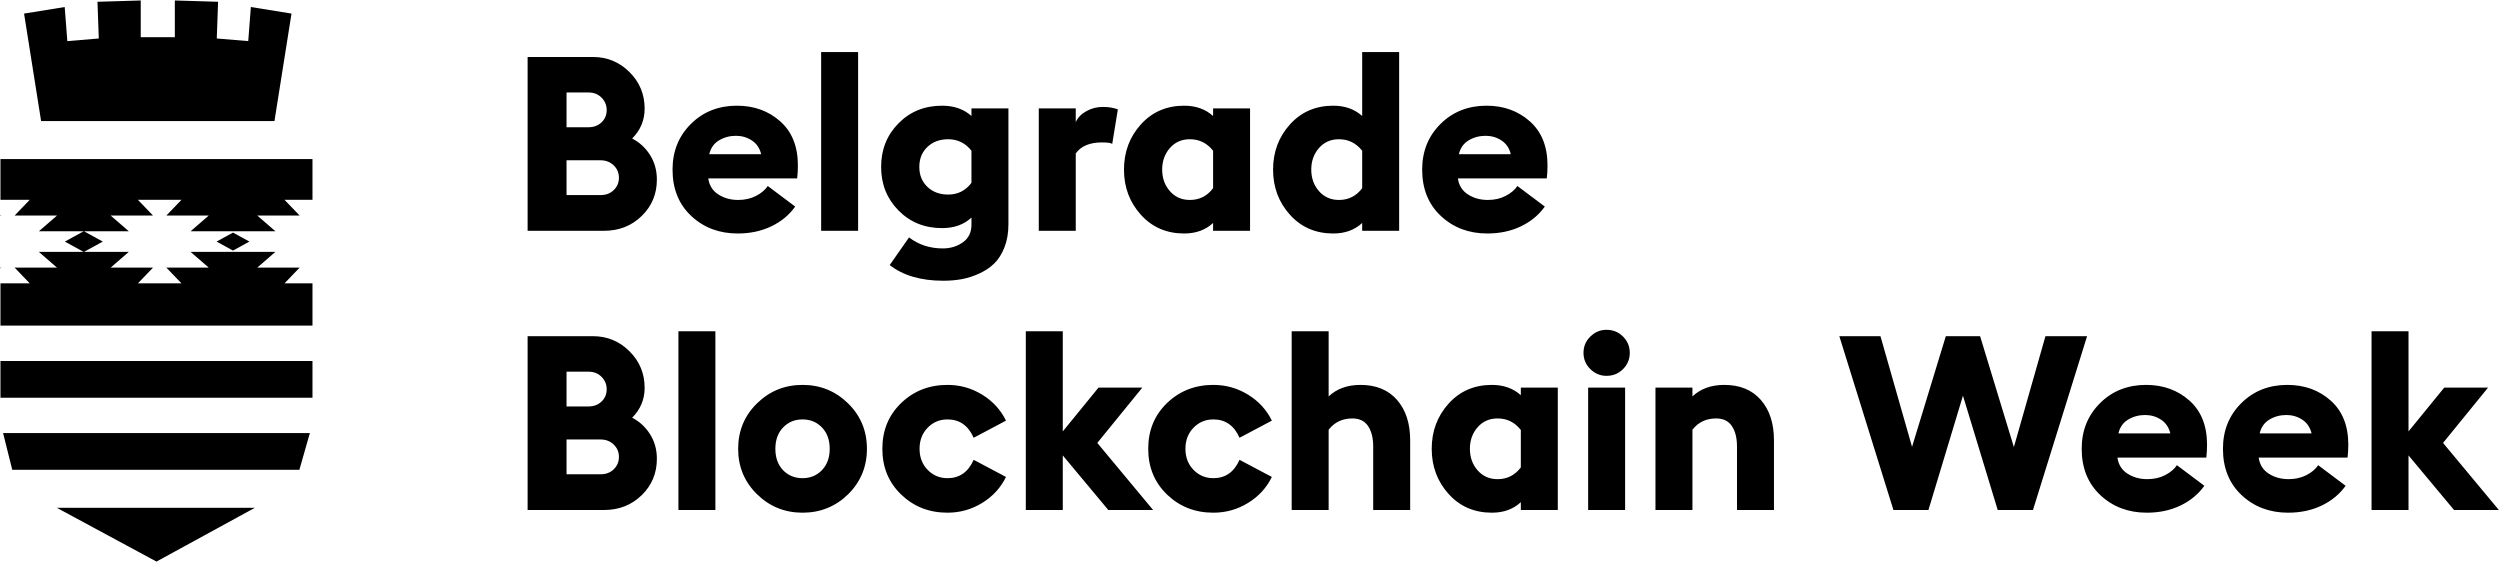
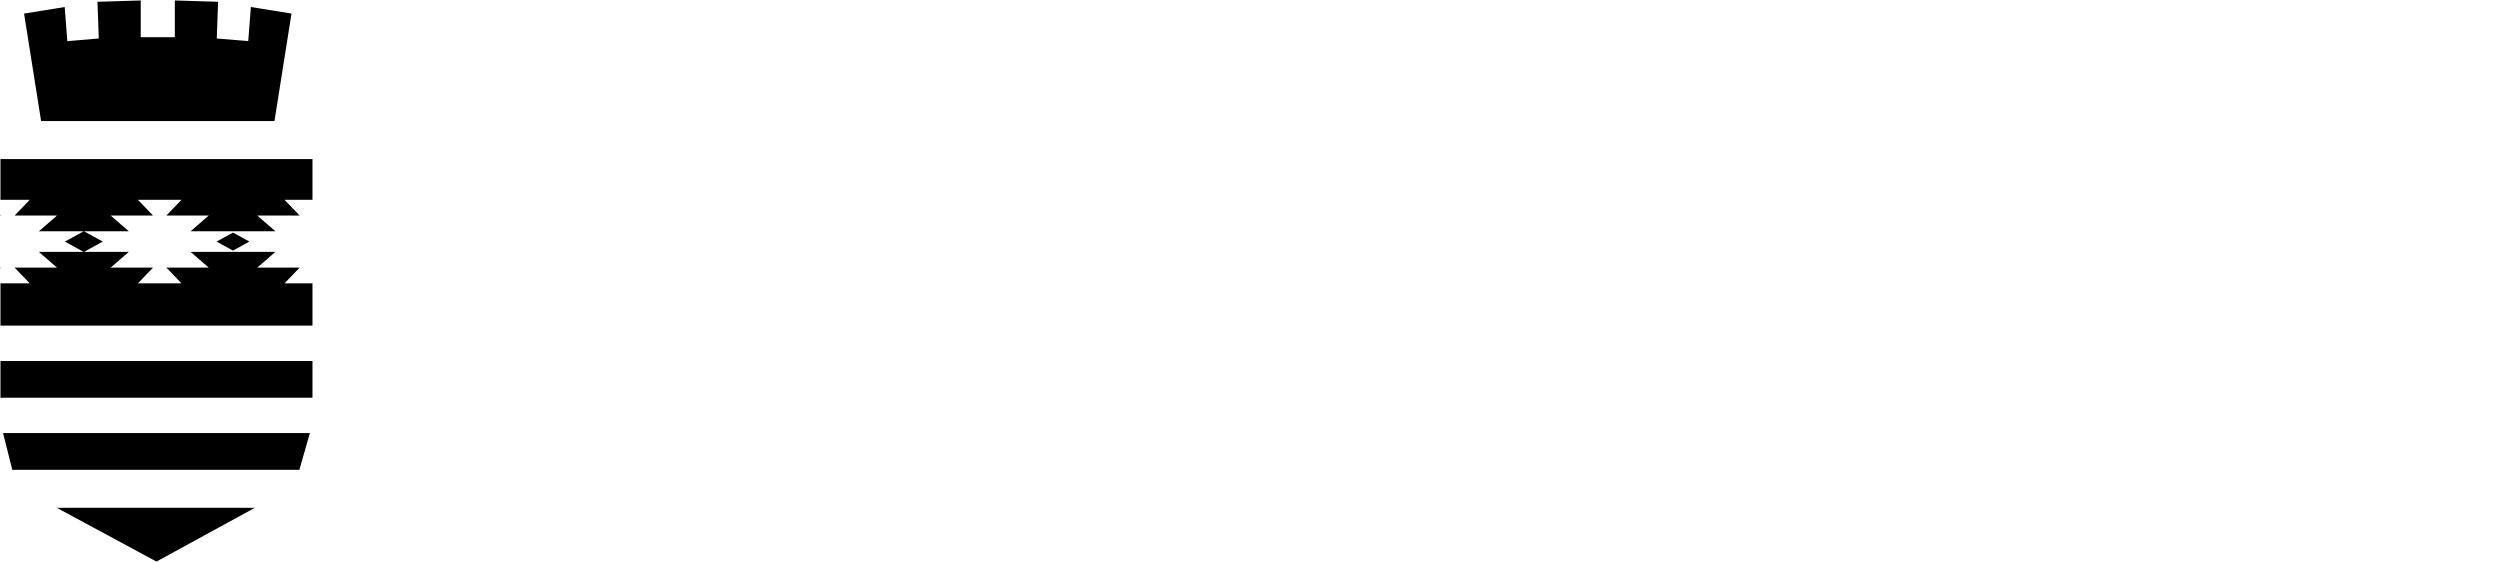
<svg xmlns="http://www.w3.org/2000/svg" width="5351" height="1203" viewBox="0 0 5351 1203">
  <g id="Group">
-     <path id="Belgrade-Blockchain-Week" fill="#000" fill-rule="evenodd" stroke="none" d="M 1717.752 1097.363 C 1679.675 1097.363 1647.188 1084.177 1620.289 1057.803 C 1593.39 1031.428 1579.939 999.026 1579.939 960.6 C 1579.939 922.173 1593.39 889.773 1620.289 863.398 C 1647.188 837.024 1679.675 823.836 1717.752 823.836 C 1755.83 823.836 1788.318 837.024 1815.217 863.398 C 1842.115 889.773 1855.564 922.173 1855.564 960.6 C 1855.564 999.026 1842.115 1031.515 1815.217 1058.064 C 1788.318 1084.264 1755.83 1097.363 1717.752 1097.363 Z M 2027.961 1097.363 C 1988.835 1097.363 1955.823 1084.438 1928.924 1058.588 C 1902.025 1032.737 1888.576 1000.074 1888.576 960.6 C 1888.576 921.125 1902.025 888.462 1928.924 862.611 C 1955.823 836.761 1988.835 823.836 2027.961 823.836 C 2054.86 823.836 2079.66 830.823 2102.367 844.797 C 2125.074 858.77 2142.017 877.284 2153.195 900.34 L 2084.027 937.02 C 2072.499 910.82 2053.812 897.721 2027.961 897.721 C 2011.193 897.721 1997.043 903.658 1985.516 915.535 C 1973.988 927.413 1968.225 942.434 1968.225 960.6 C 1968.225 978.765 1973.988 993.787 1985.516 1005.664 C 1997.043 1017.541 2011.193 1023.48 2027.961 1023.48 C 2053.812 1023.48 2072.499 1010.38 2084.027 984.18 L 2153.195 1020.859 C 2142.017 1043.915 2125.074 1062.431 2102.367 1076.404 C 2079.66 1090.378 2054.86 1097.363 2027.961 1097.363 Z M 2597.023 1097.363 C 2557.898 1097.363 2524.887 1084.438 2497.988 1058.588 C 2471.089 1032.737 2457.641 1000.074 2457.641 960.6 C 2457.641 921.125 2471.089 888.462 2497.988 862.611 C 2524.887 836.761 2557.898 823.836 2597.023 823.836 C 2623.922 823.836 2648.725 830.823 2671.432 844.797 C 2694.138 858.77 2711.081 877.284 2722.26 900.34 L 2653.092 937.02 C 2641.564 910.82 2622.874 897.721 2597.023 897.721 C 2580.255 897.721 2566.108 903.658 2554.58 915.535 C 2543.052 927.413 2537.289 942.434 2537.289 960.6 C 2537.289 978.765 2543.052 993.787 2554.58 1005.664 C 2566.108 1017.541 2580.255 1023.48 2597.023 1023.48 C 2622.874 1023.48 2641.564 1010.38 2653.092 984.18 L 2722.26 1020.859 C 2711.081 1043.915 2694.138 1062.431 2671.432 1076.404 C 2648.725 1090.378 2623.922 1097.363 2597.023 1097.363 Z M 3193.336 1097.363 C 3155.608 1097.363 3124.692 1084.001 3100.588 1057.277 C 3076.484 1030.553 3064.432 998.328 3064.432 960.6 C 3064.432 922.872 3076.484 890.646 3100.588 863.922 C 3124.692 837.198 3155.608 823.836 3193.336 823.836 C 3218.139 823.836 3238.749 831.172 3255.168 845.844 L 3255.168 829.6 L 3334.293 829.6 L 3334.293 1091.6 L 3255.168 1091.6 L 3255.168 1074.832 C 3239.099 1089.853 3218.488 1097.363 3193.336 1097.363 Z M 4595.035 1097.363 C 4555.56 1097.363 4522.462 1084.876 4495.738 1059.898 C 4469.014 1034.921 4455.652 1001.821 4455.652 960.6 C 4455.652 921.474 4468.753 888.898 4494.953 862.873 C 4521.153 836.848 4553.99 823.836 4593.465 823.836 C 4630.145 823.836 4661.059 835.014 4686.211 857.371 C 4711.363 879.728 4723.939 911.169 4723.939 951.691 C 4723.939 961.822 4723.415 971.081 4722.367 979.465 L 4532.156 979.465 C 4534.252 994.486 4541.414 1005.925 4553.641 1013.785 C 4565.867 1021.645 4580.015 1025.576 4596.084 1025.576 C 4610.407 1025.576 4623.157 1022.694 4634.336 1016.93 C 4645.515 1011.166 4653.899 1004.091 4659.488 995.707 L 4718.176 1039.725 C 4705.6 1057.541 4688.657 1071.601 4667.348 1081.906 C 4646.038 1092.212 4621.934 1097.363 4595.035 1097.363 Z M 4897.383 1097.363 C 4857.908 1097.363 4824.81 1084.876 4798.086 1059.898 C 4771.362 1034.921 4758 1001.821 4758 960.6 C 4758 921.474 4771.101 888.898 4797.301 862.873 C 4823.501 836.848 4856.337 823.836 4895.812 823.836 C 4932.493 823.836 4963.408 835.014 4988.561 857.371 C 5013.712 879.728 5026.289 911.169 5026.289 951.691 C 5026.289 961.822 5025.763 971.081 5024.715 979.465 L 4834.504 979.465 C 4836.6 994.486 4843.762 1005.925 4855.988 1013.785 C 4868.215 1021.645 4882.362 1025.576 4898.432 1025.576 C 4912.754 1025.576 4925.505 1022.694 4936.684 1016.93 C 4947.862 1011.166 4956.247 1004.091 4961.836 995.707 L 5020.523 1039.725 C 5007.947 1057.541 4991.005 1071.601 4969.695 1081.906 C 4948.386 1092.212 4924.282 1097.363 4897.383 1097.363 Z M 1129.301 1091.6 L 1129.301 719.561 L 1269.207 719.561 C 1299.599 719.561 1325.625 730.301 1347.283 751.785 C 1368.942 773.269 1379.771 799.384 1379.771 830.125 C 1379.771 854.928 1370.865 876.237 1353.049 894.053 C 1369.118 902.437 1381.956 914.313 1391.562 929.684 C 1401.169 945.054 1405.973 962.521 1405.973 982.084 C 1405.973 1012.825 1395.143 1038.764 1373.484 1059.898 C 1351.826 1081.033 1324.928 1091.6 1292.789 1091.6 L 1129.301 1091.6 Z M 1452.084 1091.6 L 1452.084 709.08 L 1531.207 709.08 L 1531.207 1091.6 L 1452.084 1091.6 Z M 2195.641 1091.6 L 2195.641 709.08 L 2274.764 709.08 L 2274.764 923.396 L 2351.268 829.6 L 2445.064 829.6 L 2348.648 948.023 L 2468.121 1091.6 L 2372.229 1091.6 L 2274.764 974.748 L 2274.764 1091.6 L 2195.641 1091.6 Z M 2764.703 1091.6 L 2764.703 709.08 L 2843.828 709.08 L 2843.828 848.465 C 2861.295 832.046 2884 823.836 2911.947 823.836 C 2945.483 823.836 2971.596 834.579 2990.285 856.062 C 3008.975 877.546 3018.32 906.278 3018.32 942.26 L 3018.32 1091.6 L 2939.195 1091.6 L 2939.195 955.885 C 2939.195 937.37 2935.528 922.697 2928.191 911.867 C 2920.855 901.038 2909.678 895.623 2894.656 895.623 C 2873.347 895.623 2856.404 903.659 2843.828 919.729 L 2843.828 1091.6 L 2764.703 1091.6 Z M 3399.268 1091.6 L 3399.268 829.6 L 3478.393 829.6 L 3478.393 1091.6 L 3399.268 1091.6 Z M 3543.367 1091.6 L 3543.367 829.6 L 3622.492 829.6 L 3622.492 848.465 C 3639.959 832.046 3662.665 823.836 3690.611 823.836 C 3724.147 823.836 3750.26 834.579 3768.949 856.062 C 3787.639 877.546 3796.984 906.278 3796.984 942.26 L 3796.984 1091.6 L 3717.859 1091.6 L 3717.859 955.885 C 3717.859 937.37 3714.191 922.697 3706.855 911.867 C 3699.52 901.038 3688.342 895.623 3673.32 895.623 C 3652.011 895.623 3635.068 903.659 3622.492 919.729 L 3622.492 1091.6 L 3543.367 1091.6 Z M 4052.695 1091.6 L 3936.893 719.561 L 4024.924 719.561 L 4092.52 956.408 L 4164.832 719.561 L 4238.191 719.561 L 4310.504 956.932 L 4378.1 719.561 L 4467.18 719.561 L 4351.375 1091.6 L 4275.92 1091.6 L 4201.512 846.893 L 4127.629 1091.6 L 4052.695 1091.6 Z M 5076.068 1091.6 L 5076.068 709.08 L 5155.191 709.08 L 5155.191 923.396 L 5231.695 829.6 L 5325.492 829.6 L 5229.076 948.023 L 5348.547 1091.6 L 5252.656 1091.6 L 5155.191 974.748 L 5155.191 1091.6 L 5076.068 1091.6 Z M 3205.389 1025.576 C 3226 1025.576 3242.592 1017.192 3255.168 1000.424 L 3255.168 920.252 C 3242.243 903.833 3225.65 895.623 3205.389 895.623 C 3187.922 895.623 3173.686 901.912 3162.682 914.488 C 3151.678 927.064 3146.176 942.434 3146.176 960.6 C 3146.176 978.765 3151.678 994.137 3162.682 1006.713 C 3173.686 1019.289 3187.922 1025.576 3205.389 1025.576 Z M 1717.752 1023.48 C 1734.52 1023.48 1748.406 1017.715 1759.41 1006.188 C 1770.414 994.66 1775.916 979.464 1775.916 960.6 C 1775.916 941.736 1770.414 926.54 1759.41 915.012 C 1748.406 903.484 1734.52 897.721 1717.752 897.721 C 1700.984 897.721 1687.098 903.484 1676.094 915.012 C 1665.09 926.54 1659.588 941.736 1659.588 960.6 C 1659.588 979.464 1665.003 994.66 1675.832 1006.188 C 1687.011 1017.715 1700.984 1023.48 1717.752 1023.48 Z M 1212.615 1015.096 L 1285.977 1015.096 C 1297.155 1015.096 1306.412 1011.515 1313.748 1004.354 C 1321.084 997.192 1324.752 988.372 1324.752 977.893 C 1324.752 967.413 1320.997 958.591 1313.486 951.43 C 1305.976 944.268 1296.63 940.688 1285.451 940.688 L 1212.615 940.688 L 1212.615 1015.096 Z M 4534.252 927.588 L 4645.34 927.588 C 4642.196 914.662 4635.558 904.882 4625.428 898.244 C 4615.297 891.607 4603.943 888.287 4591.367 888.287 C 4578.092 888.287 4566.041 891.52 4555.211 897.982 C 4544.382 904.445 4537.396 914.313 4534.252 927.588 Z M 4836.6 927.588 L 4947.688 927.588 C 4944.543 914.662 4937.906 904.882 4927.775 898.244 C 4917.645 891.607 4906.291 888.287 4893.715 888.287 C 4880.44 888.287 4868.39 891.52 4857.561 897.982 C 4846.731 904.445 4839.744 914.313 4836.6 927.588 Z M 1212.615 869.947 L 1259.775 869.947 C 1270.954 869.947 1280.213 866.455 1287.549 859.469 C 1294.885 852.482 1298.553 843.748 1298.553 833.268 C 1298.553 822.788 1294.885 813.881 1287.549 806.545 C 1280.213 799.209 1270.954 795.539 1259.775 795.539 L 1212.615 795.539 L 1212.615 869.947 Z M 3438.568 804.447 C 3425.294 804.447 3413.766 799.644 3403.984 790.037 C 3394.203 780.43 3389.312 768.815 3389.312 755.191 C 3389.312 741.567 3394.203 729.952 3403.984 720.346 C 3413.766 710.739 3425.294 705.936 3438.568 705.936 C 3452.542 705.936 3464.331 710.739 3473.938 720.346 C 3483.544 729.952 3488.348 741.567 3488.348 755.191 C 3488.348 768.815 3483.544 780.43 3473.938 790.037 C 3464.331 799.644 3452.542 804.447 3438.568 804.447 Z M 2019.053 600.896 C 1971.194 600.896 1932.942 589.717 1904.297 567.359 L 1945.691 508.148 C 1966.302 523.869 1990.406 531.729 2018.004 531.729 C 2034.423 531.729 2048.746 527.362 2060.973 518.629 C 2073.199 509.896 2079.312 497.319 2079.312 480.9 L 2079.312 465.703 C 2063.243 480.725 2042.282 488.236 2016.432 488.236 C 1979.053 488.236 1947.963 475.66 1923.16 450.508 C 1898.357 425.356 1885.957 394.266 1885.957 357.236 C 1885.957 320.207 1898.357 289.117 1923.16 263.965 C 1947.963 238.813 1979.053 226.236 2016.432 226.236 C 2041.933 226.236 2062.894 233.572 2079.312 248.244 L 2079.312 232 L 2158.436 232 L 2158.436 479.852 C 2158.436 498.366 2155.642 514.785 2150.053 529.107 C 2144.463 543.43 2137.215 554.958 2128.307 563.691 C 2119.399 572.425 2108.656 579.673 2096.08 585.438 C 2083.504 591.202 2071.015 595.22 2058.613 597.49 C 2046.212 599.761 2033.026 600.896 2019.053 600.896 Z M 1578.893 499.764 C 1539.418 499.764 1506.318 487.276 1479.594 462.299 C 1452.87 437.321 1439.508 404.221 1439.508 363 C 1439.508 323.875 1452.608 291.299 1478.809 265.273 C 1505.009 239.248 1537.845 226.236 1577.32 226.236 C 1614 226.236 1644.916 237.414 1670.068 259.771 C 1695.22 282.129 1707.797 313.569 1707.797 354.092 C 1707.797 364.223 1707.272 373.479 1706.225 381.863 L 1516.012 381.863 C 1518.108 396.885 1525.269 408.326 1537.496 416.186 C 1549.723 424.046 1563.87 427.977 1579.939 427.977 C 1594.262 427.977 1607.013 425.094 1618.191 419.33 C 1629.37 413.566 1637.754 406.492 1643.344 398.107 L 1702.031 442.125 C 1689.455 459.941 1672.512 474.001 1651.203 484.307 C 1629.894 494.612 1605.791 499.764 1578.893 499.764 Z M 2534.668 499.764 C 2496.94 499.764 2466.024 486.402 2441.92 459.678 C 2417.816 432.954 2405.764 400.728 2405.764 363 C 2405.764 325.272 2417.816 293.046 2441.92 266.322 C 2466.024 239.598 2496.94 226.236 2534.668 226.236 C 2559.471 226.236 2580.081 233.572 2596.5 248.244 L 2596.5 232 L 2675.625 232 L 2675.625 494 L 2596.5 494 L 2596.5 477.232 C 2580.431 492.254 2559.82 499.764 2534.668 499.764 Z M 2853.783 499.764 C 2816.055 499.764 2785.139 486.402 2761.035 459.678 C 2736.931 432.954 2724.879 400.728 2724.879 363 C 2724.879 325.272 2736.931 293.046 2761.035 266.322 C 2785.139 239.598 2816.055 226.236 2853.783 226.236 C 2878.586 226.236 2899.197 233.572 2915.615 248.244 L 2915.615 111.48 L 2994.74 111.48 L 2994.74 494 L 2915.615 494 L 2915.615 477.232 C 2899.546 492.254 2878.935 499.764 2853.783 499.764 Z M 3183.379 499.764 C 3143.904 499.764 3110.806 487.276 3084.082 462.299 C 3057.358 437.321 3043.996 404.221 3043.996 363 C 3043.996 323.875 3057.097 291.299 3083.297 265.273 C 3109.497 239.248 3142.334 226.236 3181.809 226.236 C 3218.489 226.236 3249.404 237.414 3274.557 259.771 C 3299.708 282.129 3312.285 313.569 3312.285 354.092 C 3312.285 364.223 3311.759 373.479 3310.711 381.863 L 3120.5 381.863 C 3122.596 396.885 3129.758 408.326 3141.984 416.186 C 3154.211 424.046 3168.358 427.977 3184.428 427.977 C 3198.75 427.977 3211.501 425.094 3222.68 419.33 C 3233.858 413.566 3242.243 406.492 3247.832 398.107 L 3306.52 442.125 C 3293.943 459.941 3277.001 474.001 3255.691 484.307 C 3234.382 494.612 3210.278 499.764 3183.379 499.764 Z M 1129.301 494 L 1129.301 121.961 L 1269.207 121.961 C 1299.599 121.961 1325.625 132.701 1347.283 154.186 C 1368.942 175.67 1379.771 201.782 1379.771 232.523 C 1379.771 257.326 1370.865 278.635 1353.049 296.451 C 1369.118 304.835 1381.956 316.713 1391.562 332.084 C 1401.169 347.455 1405.973 364.922 1405.973 384.484 C 1405.973 415.226 1395.143 441.164 1373.484 462.299 C 1351.826 483.434 1324.928 494 1292.789 494 L 1129.301 494 Z M 1757.576 494 L 1757.576 111.48 L 1836.699 111.48 L 1836.699 494 L 1757.576 494 Z M 2223.412 494 L 2223.412 232 L 2302.535 232 L 2302.535 261.344 C 2306.727 251.912 2314.239 244.139 2325.068 238.025 C 2335.898 231.912 2347.774 228.855 2360.699 228.855 C 2372.577 228.855 2383.232 230.602 2392.664 234.096 L 2380.611 307.98 C 2377.817 305.885 2370.481 304.836 2358.604 304.836 C 2332.403 304.836 2313.714 312.696 2302.535 328.416 L 2302.535 494 L 2223.412 494 Z M 2546.721 427.977 C 2567.332 427.977 2583.924 419.592 2596.5 402.824 L 2596.5 322.652 C 2583.575 306.234 2566.982 298.023 2546.721 298.023 C 2529.254 298.023 2515.018 304.313 2504.014 316.889 C 2493.01 329.465 2487.508 344.835 2487.508 363 C 2487.508 381.165 2493.01 396.535 2504.014 409.111 C 2515.018 421.687 2529.254 427.977 2546.721 427.977 Z M 2865.836 427.977 C 2886.447 427.977 2903.039 419.592 2915.615 402.824 L 2915.615 322.652 C 2902.69 306.234 2886.097 298.023 2865.836 298.023 C 2848.369 298.023 2834.133 304.313 2823.129 316.889 C 2812.125 329.465 2806.625 344.835 2806.625 363 C 2806.625 381.165 2812.125 396.535 2823.129 409.111 C 2834.133 421.687 2848.369 427.977 2865.836 427.977 Z M 1212.615 417.496 L 1285.977 417.496 C 1297.155 417.496 1306.412 413.915 1313.748 406.754 C 1321.084 399.593 1324.752 390.773 1324.752 380.293 C 1324.752 369.813 1320.997 360.991 1313.486 353.83 C 1305.976 346.669 1296.63 343.088 1285.451 343.088 L 1212.615 343.088 L 1212.615 417.496 Z M 2029.531 416.447 C 2050.142 416.447 2066.736 408.065 2079.312 391.297 L 2079.312 322.652 C 2066.387 306.234 2049.793 298.023 2029.531 298.023 C 2011.366 298.023 1996.52 303.525 1984.992 314.529 C 1973.464 325.533 1967.699 339.77 1967.699 357.236 C 1967.699 374.703 1973.464 388.937 1984.992 399.941 C 1996.52 410.945 2011.366 416.447 2029.531 416.447 Z M 1518.107 329.988 L 1629.195 329.988 C 1626.051 317.063 1619.414 307.282 1609.283 300.645 C 1599.153 294.007 1587.801 290.688 1575.225 290.688 C 1561.95 290.688 1549.898 293.92 1539.068 300.383 C 1528.239 306.846 1521.251 316.714 1518.107 329.988 Z M 3122.596 329.988 L 3233.684 329.988 C 3230.54 317.063 3223.902 307.282 3213.771 300.645 C 3203.641 294.007 3192.287 290.688 3179.711 290.688 C 3166.436 290.688 3154.386 293.92 3143.557 300.383 C 3132.727 306.846 3125.74 316.714 3122.596 329.988 Z M 1212.615 272.348 L 1259.775 272.348 C 1270.954 272.348 1280.213 268.854 1287.549 261.867 C 1294.885 254.88 1298.553 246.148 1298.553 235.668 C 1298.553 225.188 1294.885 216.279 1287.549 208.943 C 1280.213 201.607 1270.954 197.939 1259.775 197.939 L 1212.615 197.939 L 1212.615 272.348 Z" />
    <path id="Path" fill="#000" fill-rule="evenodd" stroke="none" d="M 334.914 1202 L 121.652 1086.951 L 545.369 1086.951 L 334.914 1202 Z M 26.245 1005.575 L 6.603 927.005 L 663.224 927.005 L 640.776 1005.575 L 26.245 1005.575 Z M 0.991 851.241 L 0.991 772.671 L 668.836 772.671 L 668.836 851.241 L 0.991 851.241 Z M 0.991 696.907 L 0.991 606.482 L 17.032 606.482 L 63.672 606.482 L 31.282 572.793 L 121.981 572.793 L 83.107 539.109 L 178.99 539.109 L 138.823 517.082 L 178.99 495.055 L 83.107 495.055 L 121.981 461.372 L 31.282 461.372 L 63.672 427.682 L 17.032 427.682 L 0.991 427.682 L 0.991 340.535 L 668.836 340.535 L 668.836 427.682 L 655.601 427.682 L 608.961 427.682 L 641.351 461.372 L 550.652 461.372 L 589.526 495.055 L 503.744 495.055 L 493.643 495.055 L 407.866 495.055 L 446.74 461.372 L 356.041 461.372 L 388.432 427.682 L 341.792 427.682 L 295.146 427.682 L 327.537 461.372 L 236.843 461.372 L 275.712 495.055 L 179.834 495.055 L 220.001 517.082 L 179.834 539.109 L 275.712 539.109 L 236.843 572.793 L 327.537 572.793 L 295.146 606.482 L 341.792 606.482 L 388.432 606.482 L 356.041 572.793 L 446.74 572.793 L 407.866 539.109 L 493.643 539.109 L 503.744 539.109 L 589.526 539.109 L 550.652 572.793 L 641.351 572.793 L 608.961 606.482 L 655.601 606.482 L 668.836 606.482 L 668.836 696.907 L 0.991 696.907 Z M 0.991 574.65 L 0.991 572.793 L 2.777 572.793 L 0.991 574.65 Z M 498.696 536.341 L 463.582 517.082 L 498.696 497.823 L 533.811 517.082 L 498.696 536.341 Z M 0.991 461.372 L 0.991 459.514 L 2.777 461.372 L 0.991 461.372 Z M 87.979 259.159 L 51.5 29.061 L 138.488 15.03 L 144.1 87.988 L 211.446 82.376 L 208.64 3.806 L 301.241 1 L 301.241 79.57 L 337.72 79.57 L 374.199 79.57 L 374.199 1 L 466.799 3.806 L 463.993 82.376 L 531.339 87.988 L 536.951 15.03 L 623.939 29.061 L 587.46 259.159 L 337.72 259.159 L 87.979 259.159 Z" />
  </g>
</svg>